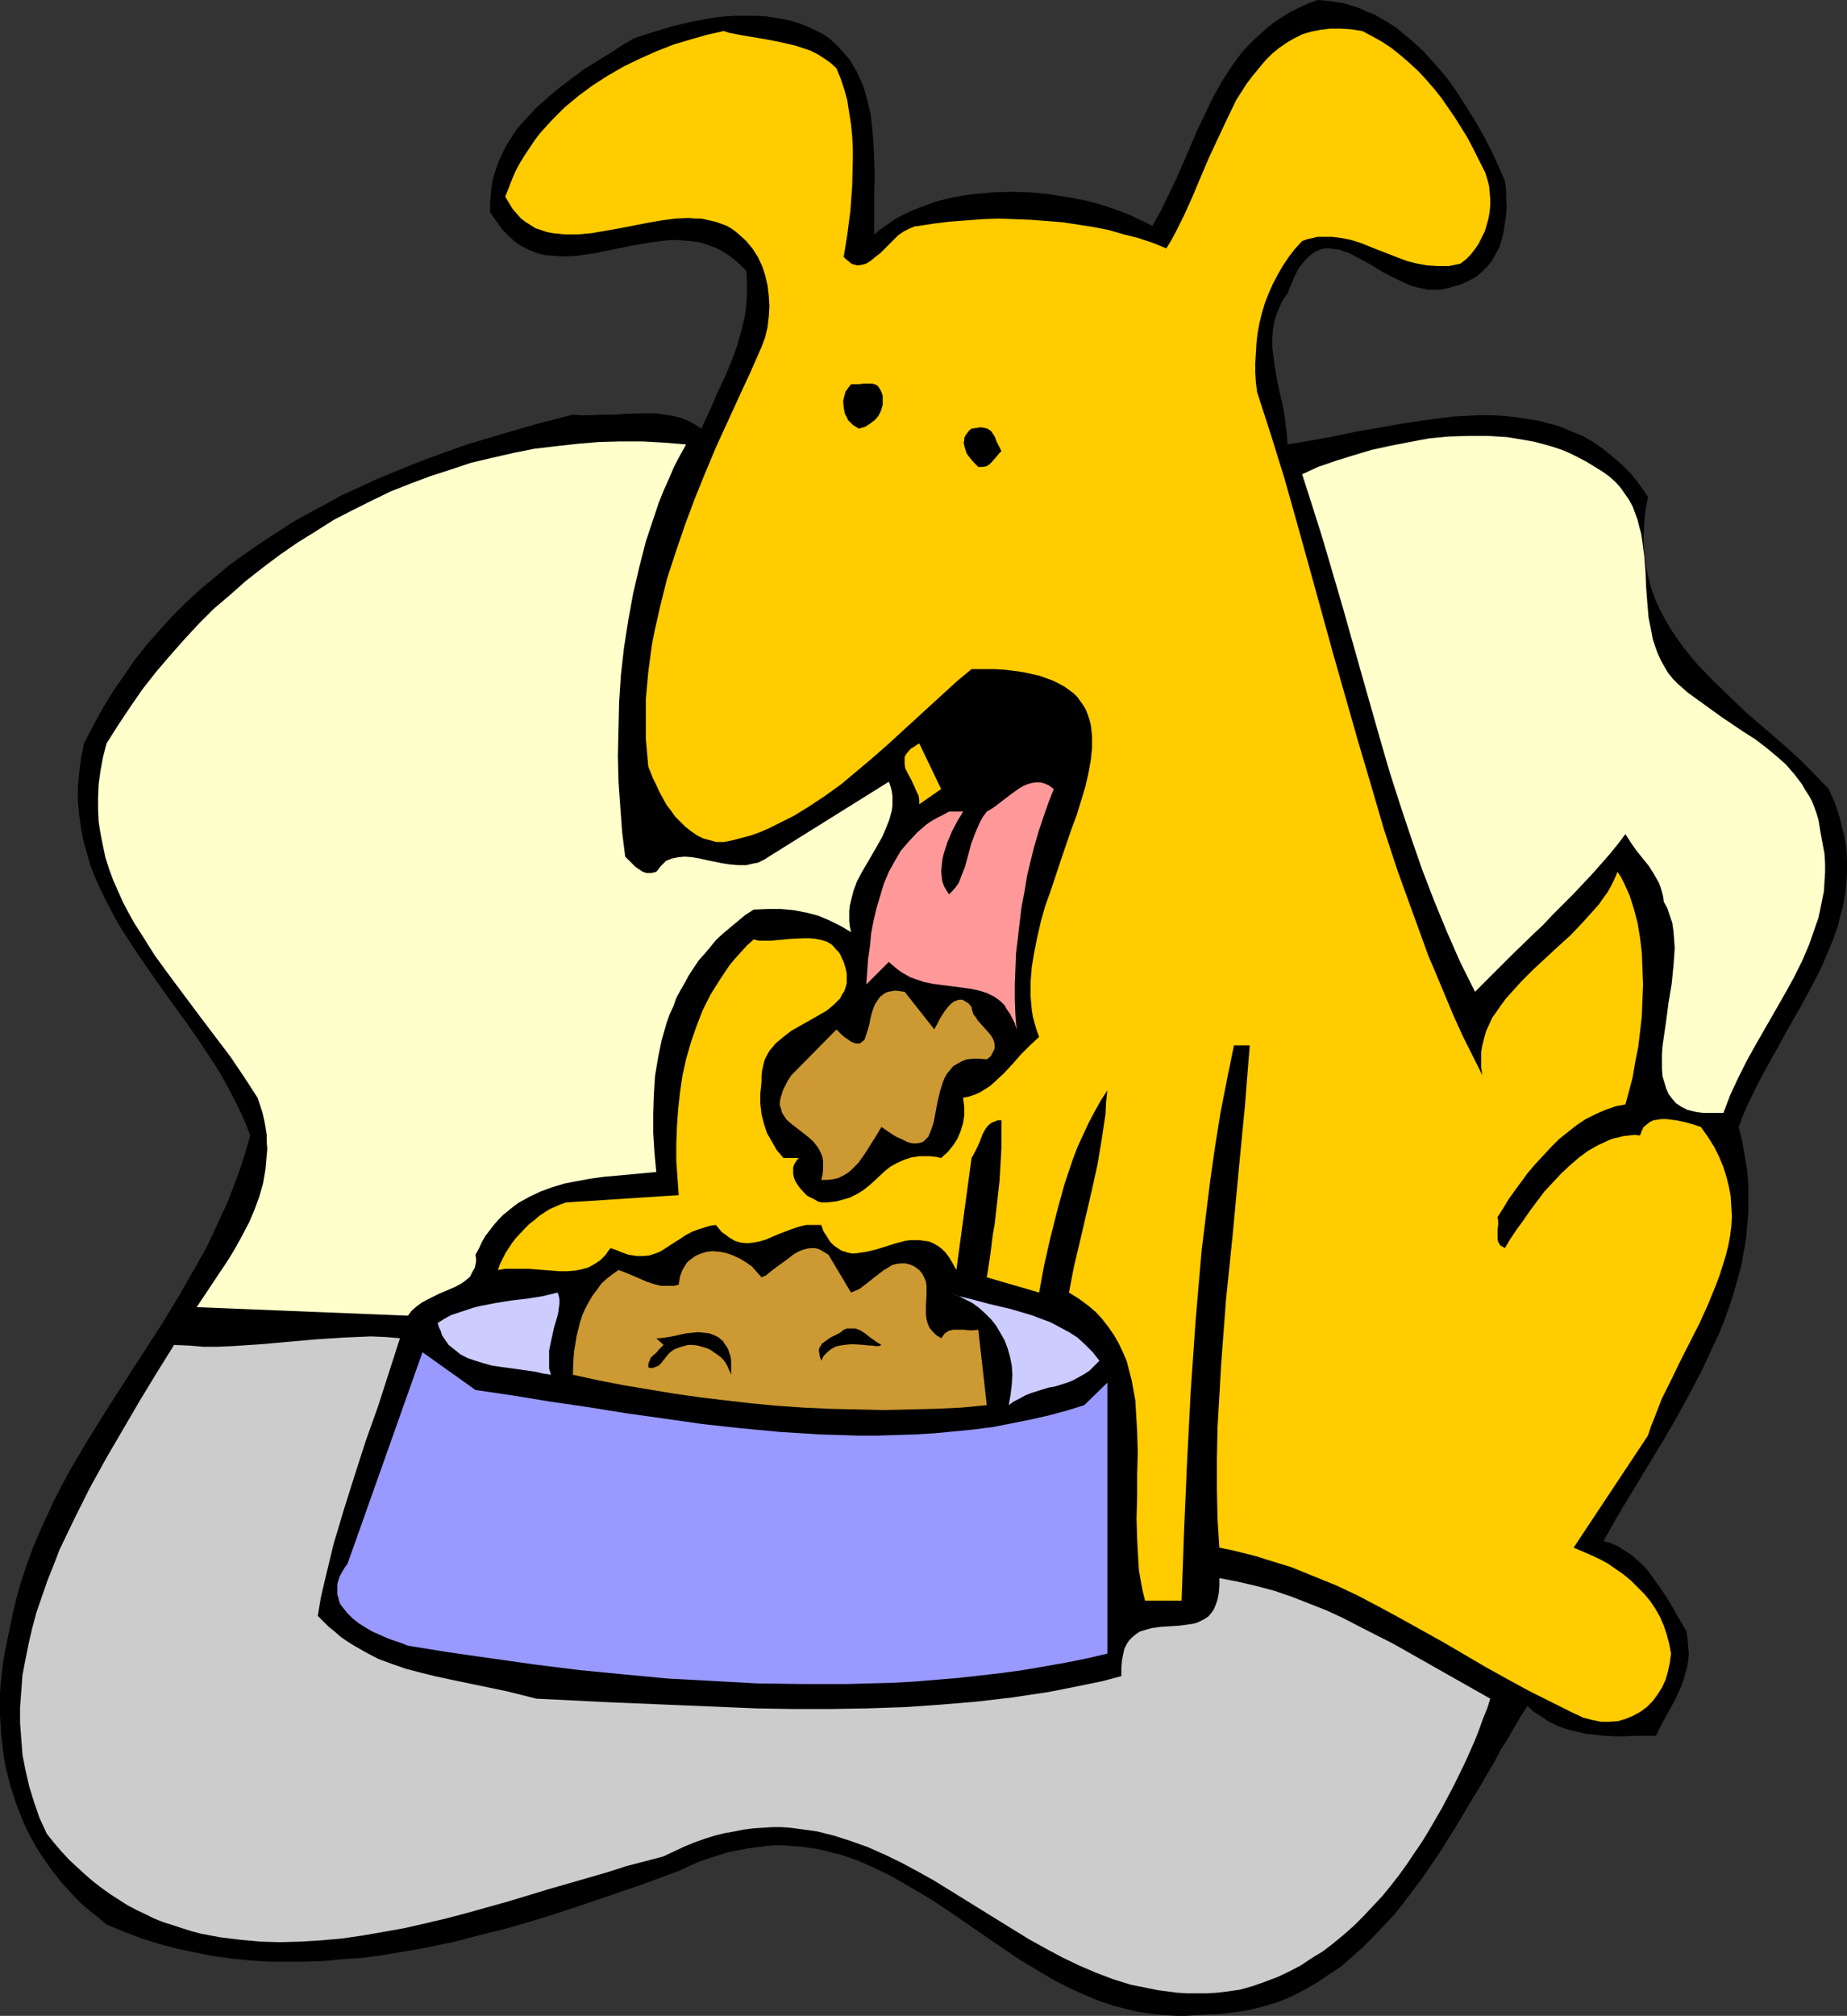
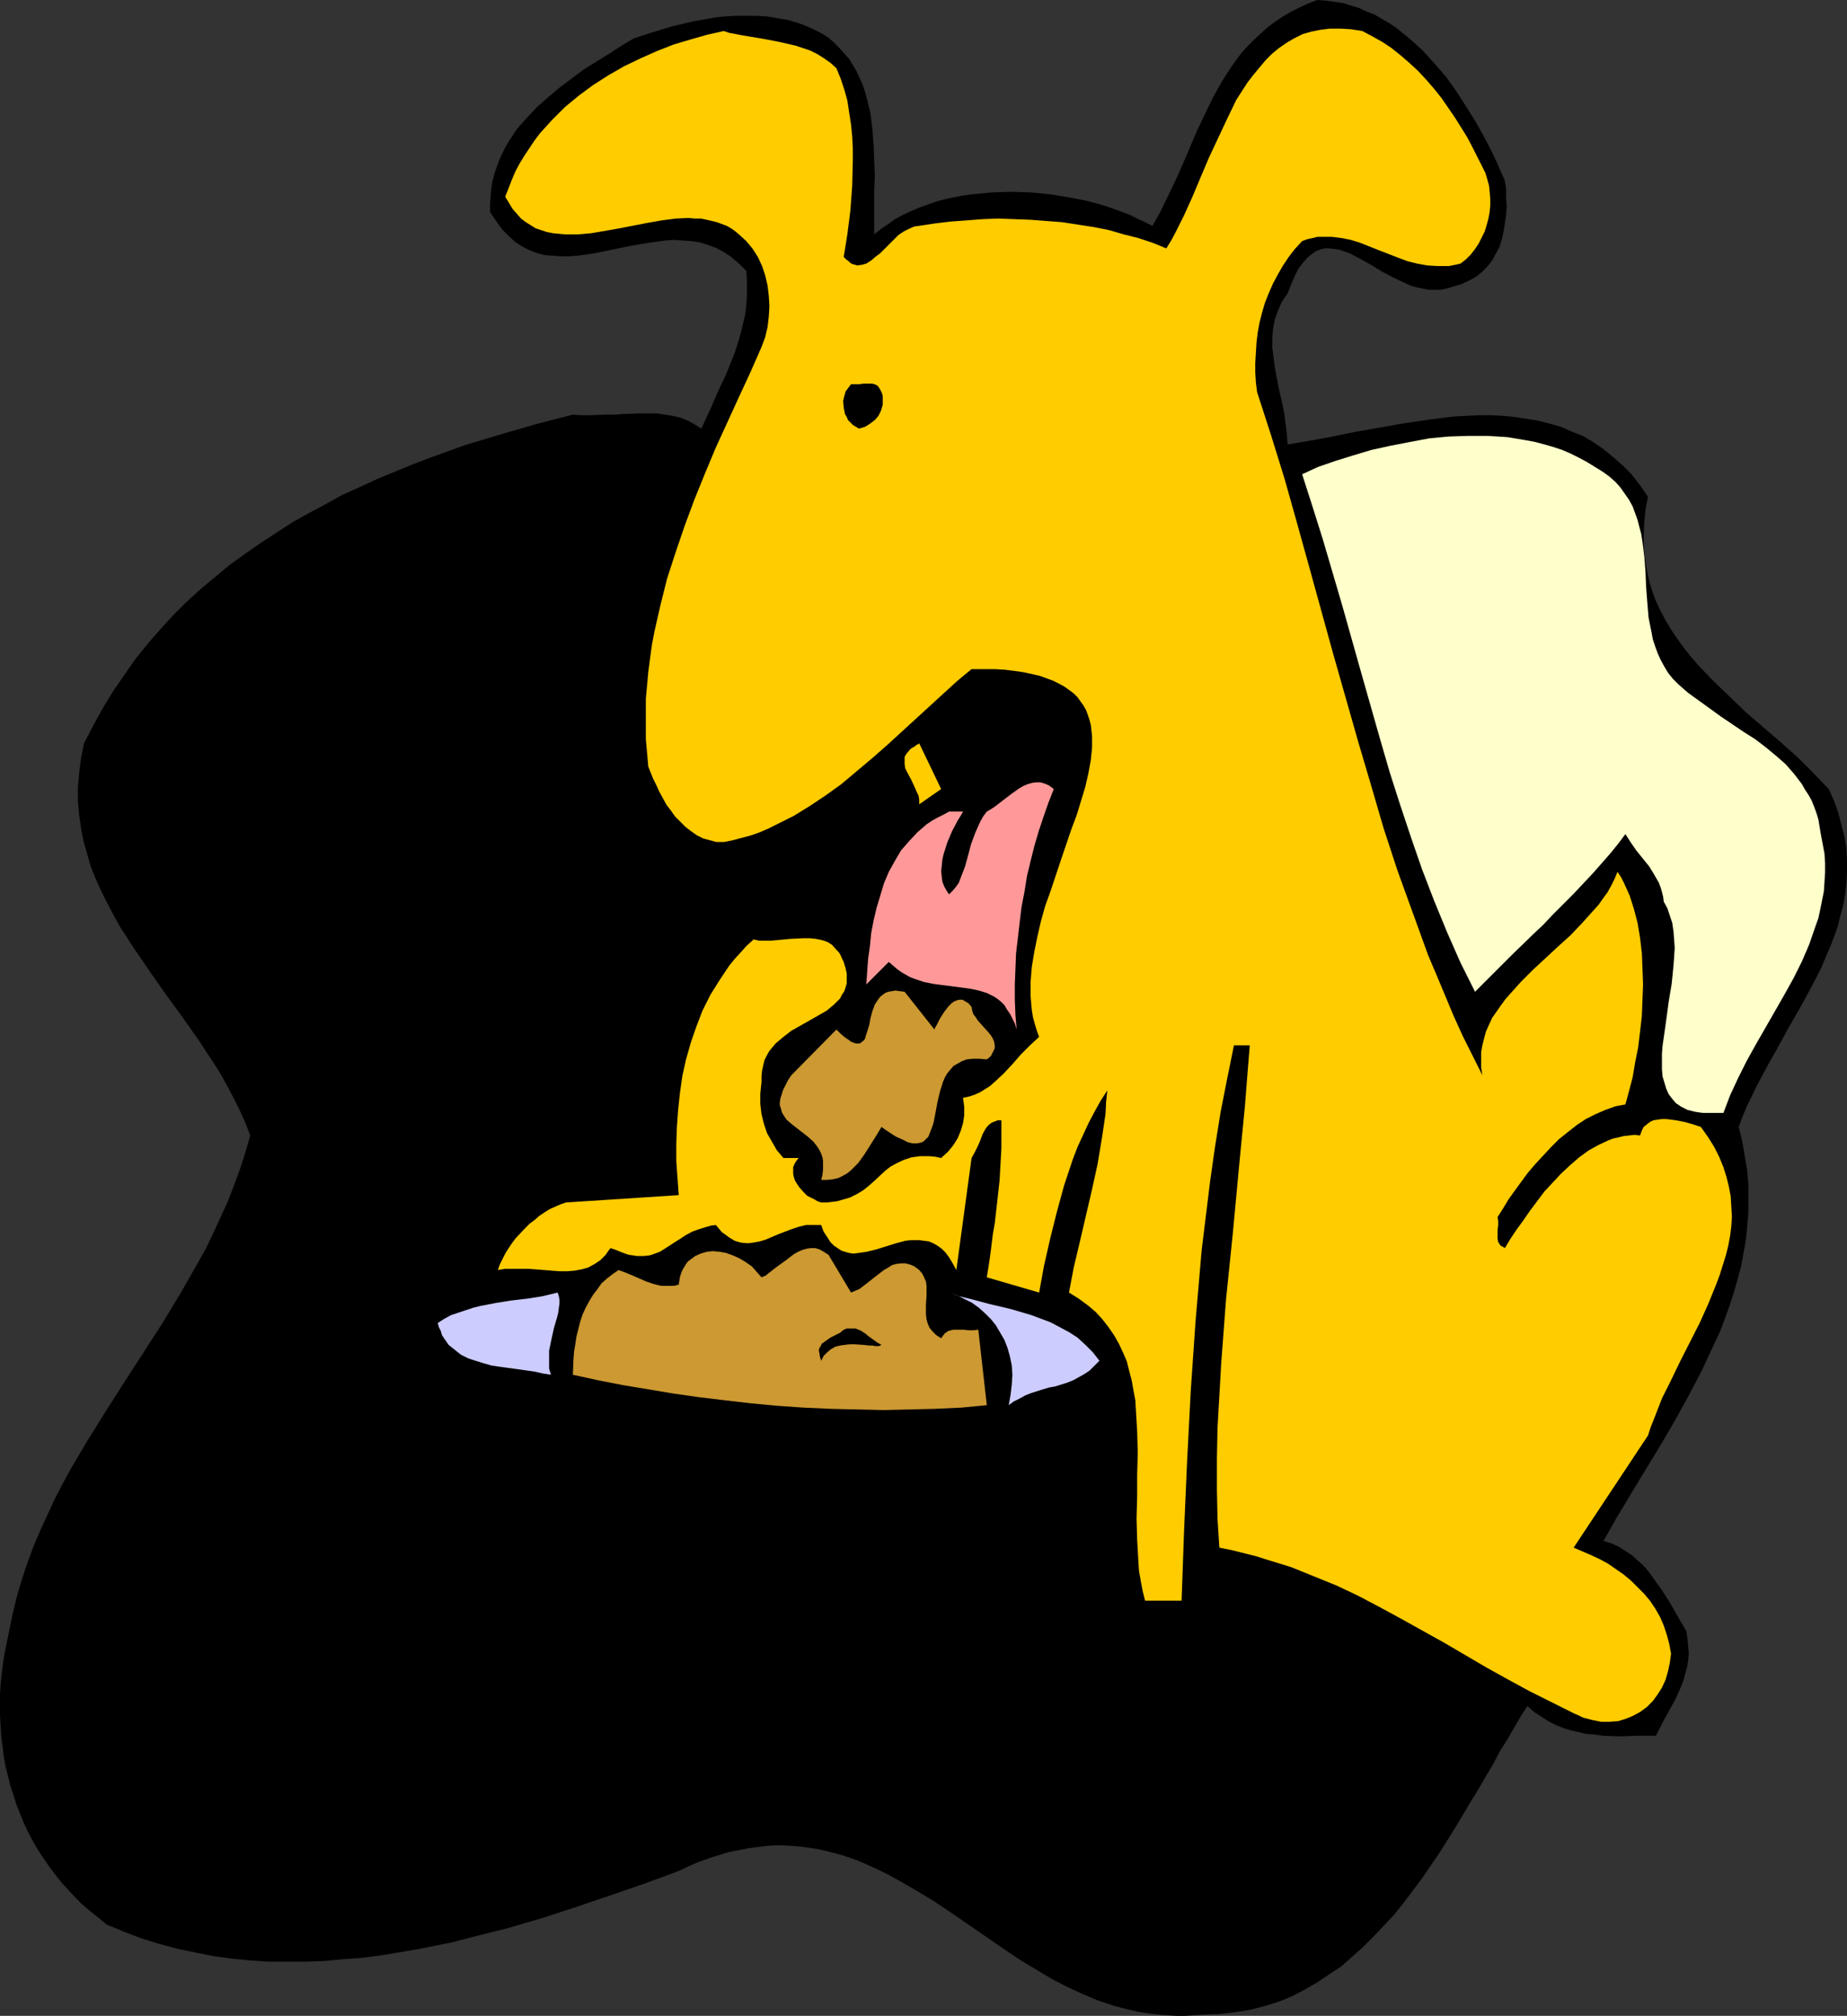
<svg xmlns="http://www.w3.org/2000/svg" xmlns:ns1="http://sodipodi.sourceforge.net/DTD/sodipodi-0.dtd" xmlns:ns2="http://www.inkscape.org/namespaces/inkscape" version="1.0" width="129.724mm" height="141.544mm" id="svg16" ns1:docname="Dog Eating 1.wmf">
  <rect width="100%" height="100%" fill="#333333" stroke="none" />
  <ns1:namedview id="namedview16" pagecolor="#ffffff" bordercolor="#000000" borderopacity="0.25" ns2:showpageshadow="2" ns2:pageopacity="0.0" ns2:pagecheckerboard="0" ns2:deskcolor="#d1d1d1" ns2:document-units="mm" />
  <defs id="defs1">
    <pattern id="WMFhbasepattern" patternUnits="userSpaceOnUse" width="6" height="6" x="0" y="0" />
  </defs>
  <path style="fill:#000000;fill-opacity:1;fill-rule:evenodd;stroke:none" d="m 399.475,47.987 0.323,2.262 v 2.262 l 0.162,2.262 -0.162,2.262 -0.323,2.262 -0.323,2.1 -0.485,2.1 -0.646,2.1 -0.97,1.777 -0.97,1.777 -1.293,1.616 -1.454,1.454 -1.616,1.293 -1.778,0.969 -2.101,0.969 -2.262,0.646 -1.616,0.485 -1.616,0.323 h -1.616 -1.616 l -1.454,-0.323 -1.616,-0.323 -1.616,-0.485 -1.454,-0.646 -3.07,-1.454 -3.07,-1.616 -2.909,-1.777 -2.909,-1.616 -2.747,-1.454 -1.454,-0.485 -1.293,-0.485 -1.293,-0.162 -1.293,-0.162 h -1.293 l -1.293,0.323 -1.131,0.485 -1.131,0.808 -1.131,0.969 -1.131,1.293 -1.131,1.454 -0.97,1.939 -0.97,2.262 -0.97,2.424 -0.808,1.131 -0.808,1.293 -0.485,1.131 -0.485,1.131 -0.808,2.262 -0.485,2.585 -0.162,2.424 v 2.424 l 0.323,2.585 0.323,2.585 0.97,5.17 1.131,5.009 0.485,2.585 0.323,2.585 0.323,2.585 0.162,2.585 5.818,-0.969 6.141,-1.131 6.302,-1.293 6.464,-1.131 6.464,-1.131 6.626,-0.969 6.464,-0.808 3.394,-0.162 3.232,-0.162 h 3.232 l 3.07,0.162 3.232,0.323 3.07,0.485 3.07,0.485 3.07,0.808 2.909,0.808 2.909,1.293 2.909,1.131 2.747,1.616 2.586,1.777 2.586,2.1 2.586,2.262 2.424,2.424 2.262,2.908 2.101,3.07 -0.646,3.393 -0.323,3.393 -0.162,3.393 v 3.231 l 0.323,2.908 0.485,3.07 0.646,2.908 0.808,2.747 0.97,2.585 1.293,2.747 1.293,2.424 1.454,2.424 1.616,2.424 1.778,2.424 1.778,2.262 1.939,2.262 4.04,4.201 4.363,4.201 4.363,4.201 4.686,4.039 4.525,3.878 4.525,4.039 4.202,4.201 4.04,4.201 1.454,3.231 1.131,3.231 0.808,3.231 0.808,3.07 0.485,3.07 0.162,3.07 v 3.07 l -0.162,2.908 -0.323,2.908 -0.485,2.908 -0.808,2.908 -0.646,2.747 -0.97,2.747 -1.131,2.908 -1.131,2.585 -1.131,2.747 -2.747,5.332 -2.909,5.332 -3.07,5.332 -2.909,5.332 -2.909,5.17 -2.747,5.17 -2.586,5.332 -1.131,2.747 -0.97,2.585 0.97,3.878 0.646,3.878 0.646,3.716 0.323,3.878 v 3.555 3.716 l -0.323,3.716 -0.323,3.555 -0.646,3.555 -0.646,3.555 -0.97,3.555 -0.97,3.393 -1.131,3.555 -1.293,3.555 -1.293,3.393 -1.616,3.393 -3.07,6.625 -3.555,6.786 -3.555,6.463 -3.878,6.625 -7.757,12.764 -3.878,6.463 -3.555,6.301 2.101,0.646 1.778,0.808 1.778,1.131 1.778,1.131 1.454,1.293 1.616,1.454 1.293,1.454 1.293,1.777 2.424,3.393 2.262,3.555 2.101,3.716 2.101,3.555 0.323,2.1 0.162,1.939 0.162,1.939 -0.162,1.939 -0.323,1.777 -0.485,1.777 -0.485,1.777 -0.646,1.616 -1.454,3.231 -3.555,6.463 -1.616,3.231 h -4.848 l -4.525,0.162 -4.686,-0.162 -2.101,-0.323 -2.262,-0.162 -2.101,-0.485 -2.101,-0.485 -2.101,-0.646 -1.939,-0.808 -1.939,-0.969 -1.939,-1.293 -1.778,-1.131 -1.778,-1.616 -1.778,2.747 -1.778,3.07 -1.778,3.07 -1.939,3.07 -1.778,3.393 -1.939,3.231 -1.939,3.393 -2.101,3.393 -4.04,6.786 -4.363,6.948 -4.525,6.625 -2.424,3.231 -2.424,3.231 -2.586,3.231 -2.747,2.908 -2.747,2.908 -2.747,2.747 -2.909,2.585 -2.909,2.585 -3.232,2.1 -3.07,2.1 -3.394,1.939 -3.394,1.777 -3.555,1.454 -3.717,1.131 -3.717,0.969 -4.04,0.646 -4.04,0.485 -4.202,0.162 -2.586,0.162 -2.424,0.162 h -2.424 l -2.424,-0.162 -2.424,-0.162 -2.424,-0.323 -2.262,-0.323 -2.262,-0.485 -4.525,-1.131 -4.363,-1.454 -4.202,-1.777 -4.202,-1.939 -4.04,-2.1 -4.04,-2.424 -4.04,-2.424 -3.878,-2.585 -7.757,-5.332 -7.757,-5.332 -3.878,-2.585 -4.04,-2.424 -3.878,-2.262 -4.04,-2.262 -4.04,-1.939 -4.04,-1.777 -4.202,-1.454 -4.363,-1.131 -2.101,-0.485 -4.525,-0.646 -2.262,-0.162 -2.262,-0.162 h -2.424 l -2.262,0.162 -2.424,0.323 -2.424,0.323 -2.424,0.485 -2.586,0.485 -2.586,0.808 -2.586,0.808 -2.747,0.969 -2.586,1.131 -2.747,1.293 -8.726,3.231 -8.888,3.07 -9.05,3.07 -9.373,3.07 -9.373,2.747 -9.696,2.424 -4.848,1.293 -4.848,0.969 -4.848,0.969 -4.848,0.808 -4.848,0.808 -5.01,0.646 -4.848,0.323 -5.01,0.485 -4.848,0.162 h -4.848 -5.01 l -4.848,-0.323 -4.848,-0.485 -4.848,-0.646 -4.848,-0.969 -4.686,-0.969 -4.848,-1.293 -4.686,-1.454 -4.686,-1.777 -4.686,-1.939 -2.101,-1.777 -2.262,-1.777 -2.101,-1.777 -1.939,-1.939 -1.778,-1.939 -1.778,-1.939 -1.778,-2.262 -1.616,-2.1 -2.909,-4.362 -1.293,-2.262 -1.293,-2.424 -1.131,-2.424 L 5.333,481.328 4.363,478.904 3.555,476.319 2.747,473.895 2.101,471.31 1.454,468.725 0.97,465.978 0.646,463.232 0.323,460.646 0.162,457.9 0,455.153 v -2.747 -2.747 l 0.162,-2.747 0.323,-2.908 0.323,-2.747 0.485,-2.908 1.131,-5.494 0.97,-4.686 1.131,-4.686 1.293,-4.362 1.454,-4.362 1.616,-4.362 1.778,-4.201 1.939,-4.201 1.939,-4.201 2.101,-4.039 2.101,-3.878 4.686,-7.917 4.848,-7.756 4.848,-7.594 10.019,-15.511 4.686,-7.756 4.525,-7.917 2.262,-4.039 1.939,-4.039 1.939,-4.201 1.939,-4.201 1.616,-4.201 1.616,-4.362 1.454,-4.524 1.293,-4.524 -1.293,-3.393 -1.454,-3.231 -1.616,-3.231 -1.616,-3.07 -1.778,-3.231 -1.939,-3.07 -4.04,-6.14 -4.202,-5.978 -4.363,-5.978 -4.202,-5.978 -4.202,-6.14 -3.878,-5.978 -1.778,-3.231 -1.616,-3.07 -1.616,-3.231 -1.454,-3.231 -1.293,-3.231 -0.97,-3.393 -0.97,-3.393 -0.646,-3.393 -0.485,-3.555 -0.323,-3.555 v -3.716 l 0.323,-3.716 0.485,-3.878 0.808,-4.039 2.424,-4.686 2.586,-4.686 2.747,-4.524 2.909,-4.201 2.909,-4.201 3.232,-4.039 3.394,-3.878 3.394,-3.716 3.555,-3.555 3.717,-3.393 3.878,-3.231 3.878,-3.231 4.04,-2.908 4.202,-2.908 4.202,-2.747 4.202,-2.747 4.363,-2.424 4.525,-2.424 4.363,-2.424 4.686,-2.1 4.525,-2.1 4.686,-1.939 4.686,-1.939 4.686,-1.777 9.373,-3.393 9.696,-2.908 9.534,-2.747 9.373,-2.424 2.101,0.162 h 2.262 l 4.363,-0.162 h 2.424 l 2.101,-0.162 4.686,-0.162 h 2.101 2.262 l 2.101,0.323 2.101,0.323 2.101,0.485 1.939,0.808 1.778,0.969 1.778,1.131 2.262,-4.847 2.101,-4.847 2.262,-4.847 2.101,-5.17 0.808,-2.424 0.808,-2.747 0.646,-2.585 0.646,-2.747 0.323,-2.747 0.162,-2.908 v -2.908 l -0.162,-3.07 -1.939,-1.939 -2.101,-1.777 -1.939,-1.293 -2.101,-1.131 -2.262,-0.808 -2.101,-0.646 -2.262,-0.323 -2.262,-0.162 -2.262,-0.162 -2.262,0.162 -2.424,0.323 -2.262,0.323 -4.686,0.808 -4.686,0.969 -4.686,0.969 -2.262,0.323 -2.262,0.323 -2.262,0.162 h -2.262 l -2.101,-0.162 -2.101,-0.162 -1.939,-0.485 -2.101,-0.808 -1.939,-0.969 -1.778,-1.131 -1.778,-1.616 -1.778,-1.777 -0.808,-1.131 -0.808,-1.131 -0.808,-1.131 -0.808,-1.293 v -2.262 l 0.162,-1.939 0.162,-1.939 0.323,-2.1 0.485,-1.777 0.646,-1.939 0.646,-1.777 1.616,-3.393 0.97,-1.616 2.101,-3.231 2.586,-2.908 2.747,-2.908 2.909,-2.585 3.07,-2.585 3.232,-2.424 3.232,-2.424 3.394,-2.1 3.394,-2.1 3.232,-2.1 3.232,-1.939 5.01,-1.616 5.333,-1.616 5.494,-1.293 2.747,-0.485 2.747,-0.485 2.747,-0.323 2.909,-0.162 h 2.909 2.747 l 2.747,0.162 2.909,0.485 2.747,0.485 2.747,0.808 2.101,0.808 2.101,0.969 1.939,0.969 1.778,1.131 1.454,1.293 1.454,1.454 1.293,1.454 1.293,1.454 0.97,1.616 0.97,1.616 0.808,1.777 0.808,1.777 0.646,1.939 0.485,1.777 0.97,4.039 0.485,4.039 0.323,4.201 0.162,4.039 0.162,4.201 -0.162,4.039 v 3.878 7.594 l 1.778,-1.454 1.939,-1.293 1.778,-1.293 2.101,-1.131 2.101,-0.969 2.262,-0.969 2.262,-0.808 2.262,-0.808 2.424,-0.646 2.262,-0.485 2.586,-0.485 2.424,-0.323 5.171,-0.485 5.01,-0.162 5.171,0.162 5.01,0.485 5.01,0.808 5.01,0.969 4.686,1.293 4.525,1.616 2.101,0.808 1.939,0.969 2.101,0.969 1.939,0.969 2.262,-4.039 1.939,-4.039 2.101,-4.362 1.939,-4.362 3.717,-8.725 2.101,-4.362 2.101,-4.362 2.262,-4.039 2.586,-4.039 1.293,-1.777 1.454,-1.939 1.616,-1.777 1.616,-1.616 1.778,-1.616 1.778,-1.616 1.939,-1.454 1.939,-1.293 2.101,-1.293 2.262,-1.131 2.424,-1.131 L 349.702,0 l 2.262,0.162 2.262,0.323 2.262,0.323 2.101,0.646 2.101,0.646 2.101,0.969 2.101,0.808 1.939,1.131 1.939,1.131 1.939,1.293 1.778,1.454 1.778,1.454 1.616,1.454 1.778,1.616 3.232,3.555 3.07,3.555 2.747,3.878 2.586,4.039 2.424,3.878 2.262,4.039 2.101,4.039 1.778,3.878 z" id="path1" />
  <path style="fill:#ffcc00;fill-opacity:1;fill-rule:evenodd;stroke:none" d="m 393.496,44.271 0.808,1.616 0.485,1.616 0.485,1.777 0.162,1.616 0.162,1.939 v 1.616 l -0.162,1.777 -0.323,1.777 -0.485,1.777 -0.485,1.616 -0.808,1.616 -0.808,1.616 -0.97,1.454 -1.131,1.454 -1.293,1.293 -1.454,1.131 -1.454,0.323 -1.616,0.323 h -1.454 -1.454 l -2.747,-0.162 -2.747,-0.485 -2.586,-0.646 -2.586,-0.969 -5.01,-1.939 -4.848,-1.939 -2.586,-0.808 -2.424,-0.485 -2.586,-0.323 h -2.586 -1.293 l -1.293,0.323 -1.454,0.323 -1.293,0.485 -1.939,2.1 -1.616,2.1 -1.616,2.424 -1.293,2.262 -1.293,2.424 -1.131,2.585 -0.97,2.424 -0.808,2.747 -0.646,2.585 -0.485,2.585 -0.323,2.747 -0.162,2.747 -0.162,2.585 v 2.585 l 0.162,2.585 0.323,2.585 3.717,11.472 3.555,11.472 3.232,11.472 3.232,11.633 6.464,23.428 6.626,23.267 3.394,11.472 3.394,11.633 3.717,11.31 4.04,11.149 4.04,11.149 2.262,5.332 4.525,10.825 2.424,5.332 2.586,5.17 2.586,5.17 -0.323,-2.1 v -2.1 -1.939 l 0.323,-1.777 0.485,-1.939 0.485,-1.777 0.808,-1.777 0.808,-1.777 1.131,-1.616 1.131,-1.616 1.293,-1.777 1.293,-1.454 2.909,-3.231 3.07,-3.07 6.626,-6.14 3.394,-3.07 3.07,-3.231 2.909,-3.231 1.454,-1.616 1.131,-1.616 1.293,-1.777 0.97,-1.777 0.808,-1.616 0.808,-1.939 0.97,1.454 0.808,1.616 1.454,3.231 1.131,3.555 0.97,3.716 0.646,3.878 0.485,4.039 0.162,4.039 0.162,4.362 -0.162,4.201 -0.162,4.201 -0.485,4.201 -0.485,4.039 -0.808,4.039 -0.646,3.878 -0.97,3.716 -0.97,3.555 -2.586,0.485 -2.747,0.969 -2.586,1.131 -2.586,1.293 -2.424,1.616 -2.262,1.777 -2.424,1.939 -2.101,2.1 -2.101,2.262 -2.101,2.262 -1.939,2.262 -1.778,2.424 -1.778,2.424 -1.616,2.262 -1.454,2.424 -1.454,2.262 0.162,0.969 v 1.131 l -0.162,1.293 v 1.131 1.131 l 0.162,0.969 0.323,0.485 0.323,0.485 0.646,0.323 0.485,0.323 1.454,-2.424 1.616,-2.424 1.778,-2.424 1.778,-2.585 1.939,-2.585 1.939,-2.585 2.262,-2.424 2.101,-2.262 2.424,-2.262 2.424,-2.1 2.424,-1.777 2.586,-1.454 2.747,-1.293 1.293,-0.485 1.454,-0.323 1.293,-0.323 1.454,-0.162 1.454,-0.162 1.454,0.162 0.485,-1.293 0.485,-0.969 0.808,-0.646 0.808,-0.646 0.97,-0.485 1.131,-0.162 1.131,-0.162 h 1.131 l 2.586,0.323 2.424,0.485 2.262,0.646 0.97,0.323 0.97,0.323 1.939,2.747 1.616,2.585 1.293,2.585 1.131,2.747 0.808,2.585 0.646,2.585 0.485,2.585 0.162,2.747 0.162,2.585 -0.162,2.585 -0.323,2.585 -0.485,2.585 -0.646,2.585 -0.808,2.585 -0.808,2.585 -0.97,2.585 -2.101,5.17 -2.262,5.009 -5.171,10.179 -2.424,5.009 -2.424,4.847 -1.939,5.009 -0.97,2.424 -0.808,2.424 -19.715,29.73 2.262,0.969 2.262,0.969 2.424,1.131 2.101,1.131 2.101,1.454 2.101,1.454 1.939,1.616 1.778,1.777 1.778,1.777 1.616,1.939 1.293,1.939 1.293,2.262 0.97,2.262 0.808,2.424 0.646,2.424 0.485,2.585 -0.323,2.424 -0.485,2.262 -0.646,2.262 -0.97,2.1 -1.131,1.777 -1.293,1.777 -1.616,1.616 -1.778,1.293 -1.778,0.969 -1.939,0.808 -2.101,0.646 -2.262,0.162 h -2.262 l -2.424,-0.485 -2.424,-0.646 -1.293,-0.646 -1.131,-0.485 -5.818,-2.908 -5.818,-2.908 -5.656,-3.07 -5.818,-3.231 -11.312,-6.625 -11.312,-6.301 -5.656,-3.07 -5.818,-3.07 -5.818,-2.747 -5.979,-2.424 -5.979,-2.424 -6.302,-1.939 -3.07,-0.969 -6.464,-1.616 -3.232,-0.646 -0.485,-7.594 -0.162,-7.917 v -8.079 l 0.162,-8.24 0.485,-8.402 0.485,-8.563 0.646,-8.563 0.646,-8.563 1.778,-17.288 1.616,-17.288 0.808,-8.402 0.808,-8.24 0.646,-8.24 0.646,-7.917 h -4.202 l -1.778,8.725 -1.778,9.048 -1.454,9.048 -1.293,9.048 -1.131,9.21 -1.131,9.21 -0.808,9.371 -0.808,9.371 -1.293,18.743 -0.97,18.743 -0.808,18.581 -0.646,18.258 h -9.696 l -0.646,-2.585 -0.485,-2.585 -0.485,-2.747 -0.162,-2.585 -0.323,-5.655 -0.162,-5.655 0.162,-5.817 v -5.817 l 0.162,-5.817 -0.162,-5.655 -0.323,-5.494 -0.162,-2.747 -0.485,-2.585 -0.485,-2.747 -0.646,-2.424 -0.646,-2.585 -0.97,-2.262 -1.131,-2.424 -1.293,-2.262 -1.454,-2.1 -1.616,-2.1 -1.778,-1.939 -2.101,-1.777 -2.424,-1.777 -2.586,-1.616 1.293,-6.786 1.616,-6.786 3.232,-13.895 1.454,-6.625 1.131,-6.786 0.485,-3.231 0.485,-3.231 0.162,-3.231 0.323,-3.07 -1.778,2.747 -1.616,2.908 -1.616,3.07 -2.909,6.301 -1.293,3.393 -1.131,3.393 -1.131,3.393 -1.939,7.109 -1.778,7.109 -1.616,7.109 -1.293,7.109 -13.898,-4.039 0.323,-1.939 0.323,-2.1 0.323,-2.262 0.323,-2.585 0.323,-2.585 0.485,-2.747 0.646,-5.655 0.646,-5.817 0.323,-5.655 0.162,-2.908 v -2.585 -2.585 -2.262 h -0.97 l -0.808,0.323 -0.808,0.323 -0.646,0.485 -0.485,0.485 -0.485,0.646 -0.808,1.454 -0.646,1.777 -0.646,1.454 -0.808,1.616 -0.808,1.454 -4.04,29.73 -0.97,-1.777 -0.97,-1.616 -0.97,-1.293 -0.97,-0.969 -1.131,-0.808 -1.131,-0.646 -1.131,-0.485 -1.293,-0.162 -1.131,-0.162 h -1.293 -1.293 l -1.293,0.162 -2.424,0.646 -5.171,1.616 -2.586,0.646 -1.131,0.162 -1.131,0.162 -1.293,0.162 -1.131,-0.162 -1.131,-0.323 -0.97,-0.323 -0.97,-0.646 -0.97,-0.646 -0.97,-0.969 -0.808,-1.293 -0.97,-1.454 -0.646,-1.777 h -2.101 -1.939 l -1.939,0.485 -1.939,0.646 -3.394,1.293 -3.394,1.454 -1.616,0.485 -1.778,0.323 -1.454,0.162 -1.778,-0.162 -1.616,-0.485 -0.808,-0.485 -0.808,-0.485 -0.808,-0.646 -0.97,-0.646 -0.808,-0.969 -0.808,-0.969 -1.293,0.162 -1.131,0.323 -2.101,0.646 -1.778,0.646 -1.778,0.969 -1.454,0.969 -1.293,0.808 -2.747,1.777 -1.293,0.808 -1.293,0.485 -1.454,0.485 -1.616,0.162 h -1.778 l -0.97,-0.162 -1.131,-0.162 -0.97,-0.323 -1.293,-0.485 -1.131,-0.485 -1.454,-0.485 -0.646,0.808 -0.646,0.969 -0.646,0.646 -0.808,0.808 -1.454,0.969 -1.778,0.969 -1.778,0.485 -1.778,0.323 -1.939,0.162 h -2.101 l -4.04,-0.323 -4.202,-0.323 h -2.101 -2.101 -1.939 l -1.939,0.323 0.485,-1.454 0.646,-1.293 0.808,-1.616 0.808,-1.293 0.97,-1.454 0.97,-1.293 2.424,-2.585 1.293,-1.293 1.293,-0.969 1.293,-1.131 1.454,-0.969 1.293,-0.808 1.454,-0.646 1.454,-0.646 1.454,-0.485 29.896,-1.939 -0.323,-4.524 -0.323,-4.524 v -4.524 l 0.162,-4.524 0.323,-4.524 0.485,-4.524 0.646,-4.524 0.97,-4.362 1.293,-4.524 1.454,-4.201 1.616,-4.201 2.101,-4.201 2.424,-3.878 1.293,-1.939 1.293,-1.939 1.454,-1.777 1.616,-1.777 1.616,-1.777 1.778,-1.616 1.454,0.323 h 1.616 1.616 l 1.778,-0.162 3.394,-0.323 3.394,-0.162 h 1.616 l 1.616,0.162 1.616,0.323 1.454,0.485 1.293,0.808 1.131,1.293 0.646,0.646 0.485,0.808 0.323,0.808 0.485,0.969 0.485,1.616 0.323,1.454 v 1.293 1.293 l -0.323,1.131 -0.323,0.969 -0.646,0.969 -0.485,0.969 -0.808,0.808 -0.808,0.808 -1.939,1.616 -2.262,1.293 -2.262,1.293 -4.848,2.747 -2.101,1.616 -2.101,1.777 -0.808,0.969 -0.808,0.969 -0.646,1.131 -0.646,1.293 -0.323,1.293 -0.323,1.454 -0.162,1.454 v 1.616 l -0.323,3.07 v 2.747 l 0.323,2.747 0.646,2.585 0.808,2.424 1.293,2.262 1.293,2.262 1.778,2.1 h 4.04 l -0.646,0.808 -0.485,0.808 -0.323,0.808 v 0.808 0.969 l 0.162,0.808 0.323,0.969 0.485,0.808 0.646,0.969 1.293,1.454 0.808,0.808 0.97,0.485 0.97,0.485 0.808,0.485 0.97,0.323 h 1.454 l 1.454,-0.162 1.293,-0.162 1.131,-0.323 1.131,-0.323 1.131,-0.323 1.939,-0.969 1.616,-0.969 1.616,-1.293 1.454,-1.293 2.747,-2.585 1.454,-1.131 1.778,-0.969 1.778,-0.808 1.939,-0.646 1.131,-0.162 1.131,-0.162 h 1.293 1.293 l 1.616,0.162 1.454,0.323 1.778,-1.616 1.454,-1.777 1.131,-1.777 0.808,-1.939 0.646,-2.1 0.323,-2.1 v -2.262 l -0.323,-2.424 1.616,-0.323 1.454,-0.485 1.454,-0.646 1.293,-0.808 1.293,-0.808 1.293,-1.131 2.424,-2.262 2.262,-2.424 2.262,-2.585 2.424,-2.424 2.424,-2.262 -0.646,-1.777 -0.485,-1.616 -0.485,-1.777 -0.323,-1.939 -0.162,-1.777 -0.162,-1.939 v -3.716 l 0.323,-4.039 0.646,-3.878 0.808,-4.039 0.97,-4.201 1.131,-4.039 1.454,-4.039 2.747,-8.24 2.747,-8.079 1.454,-3.878 1.131,-3.716 1.131,-3.716 0.808,-3.555 0.646,-3.555 0.323,-3.231 v -1.454 -1.616 l -0.162,-1.454 -0.162,-1.454 -0.323,-1.293 -0.485,-1.454 -0.485,-1.293 -0.646,-1.131 -0.808,-1.131 -0.808,-1.131 -0.97,-0.969 -1.293,-0.969 -1.131,-0.808 -1.454,-0.808 -1.616,-0.808 -1.778,-0.646 -1.778,-0.646 -2.101,-0.485 -2.262,-0.485 -2.262,-0.323 -2.586,-0.323 -2.747,-0.162 h -2.909 -3.232 l -3.717,3.07 -3.717,3.393 -7.595,6.948 -7.595,6.948 -3.878,3.393 -4.04,3.393 -4.04,3.393 -4.04,2.908 -4.363,2.908 -4.202,2.585 -4.525,2.262 -2.262,1.131 -2.262,0.969 -2.262,0.808 -2.424,0.646 -2.424,0.646 -2.424,0.485 h -1.939 l -1.778,-0.485 -1.778,-0.485 -1.616,-0.808 -1.616,-1.131 -1.454,-1.131 -1.293,-1.293 -1.454,-1.454 -1.131,-1.616 -1.131,-1.454 -0.97,-1.777 -0.97,-1.777 -0.808,-1.777 -0.808,-1.616 -0.646,-1.616 -0.646,-1.616 -0.323,-3.716 -0.323,-3.555 v -3.555 -3.555 -3.555 l 0.323,-3.555 0.323,-3.555 0.485,-3.716 0.485,-3.555 0.646,-3.393 1.616,-7.109 1.778,-7.109 2.262,-6.948 2.424,-7.109 2.586,-6.948 2.747,-6.786 2.909,-6.948 6.141,-13.411 3.07,-6.625 2.909,-6.625 0.97,-2.585 0.646,-2.747 0.323,-2.747 0.162,-2.747 -0.162,-2.747 -0.323,-2.747 -0.646,-2.747 -0.808,-2.424 -1.131,-2.424 -1.454,-2.262 -1.616,-1.939 -1.939,-1.777 -0.97,-0.808 -1.131,-0.808 -1.131,-0.646 -2.586,-0.969 -1.293,-0.323 -1.454,-0.323 -1.454,-0.323 h -1.616 l -1.778,-0.162 -3.394,0.162 -3.717,0.485 -3.717,0.646 -7.434,1.454 -3.717,0.646 -3.717,0.646 -3.555,0.323 h -1.778 -1.616 l -1.778,-0.162 -1.616,-0.162 -1.616,-0.323 -1.454,-0.485 -1.454,-0.485 -1.293,-0.808 -1.293,-0.808 -1.293,-0.969 -1.131,-1.293 -1.131,-1.293 -0.97,-1.616 -0.97,-1.616 0.97,-2.424 0.808,-2.1 0.97,-2.262 1.131,-2.1 1.293,-2.1 1.293,-1.939 1.293,-1.939 1.454,-1.939 1.616,-1.777 1.616,-1.777 3.394,-3.393 3.717,-3.07 3.717,-2.747 4.04,-2.585 4.202,-2.424 4.363,-2.1 4.363,-1.939 4.525,-1.777 4.363,-1.293 4.525,-1.293 4.363,-0.969 1.454,0.485 1.778,0.323 1.616,0.323 1.939,0.323 3.878,0.646 4.202,0.808 4.202,0.969 1.939,0.646 1.939,0.646 1.939,0.969 1.778,1.131 1.616,1.131 1.616,1.454 1.131,2.747 0.97,2.908 0.808,2.908 0.485,3.231 0.485,3.07 0.323,3.231 0.162,3.231 v 3.231 l -0.162,6.625 -0.485,6.625 -0.808,6.301 -0.485,3.07 -0.485,2.908 0.646,0.646 0.646,0.485 0.485,0.485 0.646,0.323 0.646,0.162 0.485,0.162 1.293,-0.162 1.131,-0.323 1.293,-0.808 1.131,-0.969 1.293,-0.969 2.424,-2.424 2.424,-2.424 1.454,-0.969 1.293,-0.646 1.454,-0.646 1.293,-0.162 4.202,-0.646 4.04,-0.485 4.363,-0.323 4.202,-0.323 4.202,-0.162 4.363,0.162 4.202,0.162 4.202,0.323 4.202,0.323 4.202,0.646 4.202,0.646 4.04,0.808 3.878,1.131 3.878,0.969 3.878,1.293 3.555,1.454 1.293,-2.1 1.131,-2.1 1.131,-2.262 1.131,-2.262 2.262,-5.009 2.101,-5.009 2.262,-5.332 2.424,-5.17 2.424,-5.17 2.424,-5.009 1.454,-2.262 1.454,-2.262 1.616,-2.1 1.616,-1.939 1.616,-1.939 1.778,-1.777 1.778,-1.454 2.101,-1.454 1.939,-1.131 2.262,-1.131 2.262,-0.646 2.424,-0.485 2.586,-0.323 h 2.747 l 2.747,0.162 3.07,0.485 2.747,1.454 2.586,1.454 2.424,1.616 2.424,1.939 2.424,2.1 2.262,2.1 2.101,2.262 2.101,2.424 1.939,2.424 1.778,2.585 1.778,2.585 1.616,2.585 1.616,2.585 1.454,2.747 1.293,2.585 z" id="path2" />
  <path style="fill:#000000;fill-opacity:1;fill-rule:evenodd;stroke:none" d="m 233.997,104.053 0.323,0.969 v 0.808 0.808 0.808 l -0.485,1.616 -0.646,1.293 -0.97,1.131 -1.293,0.969 -1.293,0.808 -1.616,0.485 -0.808,-0.485 -0.808,-0.485 -0.646,-0.646 -0.646,-0.646 -0.323,-0.808 -0.485,-0.808 -0.162,-0.808 -0.162,-0.808 -0.162,-1.777 0.162,-0.808 0.485,-1.777 0.485,-0.646 0.485,-0.646 0.485,-0.646 h 1.131 1.131 l 1.131,-0.162 h 1.293 0.97 l 0.97,0.323 0.485,0.323 0.323,0.485 0.323,0.485 z" id="path3" />
-   <path style="fill:#000000;fill-opacity:1;fill-rule:evenodd;stroke:none" d="m 265.832,119.726 -0.646,0.646 -0.646,0.808 -1.293,1.454 -0.646,0.646 -0.808,0.485 -0.97,0.162 h -0.485 -0.646 l -1.131,-1.131 -0.97,-1.131 -0.97,-1.293 -0.485,-1.454 -0.162,-0.646 -0.162,-0.808 0.162,-0.646 v -0.646 l 0.323,-0.646 0.485,-0.646 0.485,-0.646 0.646,-0.485 1.131,-0.162 0.97,-0.162 h 0.646 l 0.808,0.162 0.646,0.162 0.485,0.323 0.485,0.323 0.323,0.485 0.646,0.969 0.485,1.293 0.646,1.293 z" id="path4" />
-   <path style="fill:#ffffcc;fill-opacity:1;fill-rule:evenodd;stroke:none" d="m 182.123,117.949 -1.616,2.908 -1.616,3.07 -1.293,3.07 -1.454,3.231 -1.293,3.231 -1.131,3.393 -2.262,6.786 -1.778,6.948 -1.616,6.948 -1.293,7.109 -1.131,7.271 -0.808,7.109 -0.485,7.271 -0.162,7.109 -0.162,7.109 0.162,6.948 0.485,6.786 0.485,6.625 0.808,6.463 1.778,1.777 0.97,0.969 0.97,0.646 0.97,0.646 0.97,0.323 h 1.293 l 0.646,-0.162 0.646,-0.162 0.646,-0.808 0.646,-0.808 0.646,-0.646 0.646,-0.646 0.808,-0.323 0.808,-0.323 1.616,-0.323 1.778,-0.162 1.939,0.162 1.939,0.323 2.101,0.485 4.04,0.808 2.101,0.323 2.101,0.162 h 2.101 l 2.101,-0.485 0.97,-0.162 0.97,-0.485 0.97,-0.485 0.97,-0.646 31.835,-19.874 0.485,1.293 0.323,1.293 0.162,1.293 v 1.293 1.131 l -0.162,1.293 -0.646,2.424 -0.97,2.424 -0.97,2.262 -2.586,4.524 -2.747,4.686 -1.293,2.424 -0.97,2.585 -0.646,2.585 -0.323,1.293 -0.162,1.454 v 1.293 1.454 l 0.162,1.454 0.323,1.454 -2.747,-1.616 -2.909,-1.454 -3.07,-1.293 -3.07,-0.808 -3.394,-0.646 -3.394,-0.323 h -3.555 l -3.717,0.162 -2.262,1.454 -1.939,1.616 -1.939,1.616 -1.939,1.616 -1.778,1.616 -3.07,3.716 -1.616,1.777 -1.293,1.939 -1.293,1.939 -1.131,2.1 -1.131,1.939 -1.131,2.1 -0.808,2.262 -0.97,2.1 -0.808,2.262 -1.293,4.524 -0.97,4.686 -0.808,4.847 -0.323,5.009 -0.162,5.009 v 5.17 l 0.323,5.17 0.485,5.17 -6.949,0.646 -7.11,0.646 -3.555,0.485 -3.394,0.646 -3.394,0.646 -3.232,0.969 -3.07,1.131 -3.07,1.454 -2.909,1.616 -1.293,0.969 -2.586,2.1 -1.293,1.293 -1.131,1.293 -1.131,1.454 -1.131,1.454 -0.97,1.616 -0.808,1.777 -0.97,1.777 0.162,0.969 v 0.808 l -0.162,0.808 -0.162,0.808 -0.646,1.131 -0.646,1.293 -1.131,0.969 -1.131,0.808 -1.454,0.808 -1.454,0.646 -3.07,1.293 -1.616,0.808 -1.616,0.808 -1.454,0.808 -1.293,0.969 -1.293,1.131 -0.97,1.293 -56.075,-2.262 4.202,-6.301 4.202,-6.301 1.939,-3.231 1.778,-3.231 1.778,-3.393 1.454,-3.393 1.293,-3.555 0.97,-3.393 0.646,-3.716 0.323,-3.716 0.162,-1.777 -0.162,-1.939 v -1.777 l -0.323,-2.1 -0.323,-1.777 -0.485,-2.1 -0.646,-1.939 -0.646,-1.939 -1.778,-2.747 -1.778,-2.747 -3.717,-5.494 -4.04,-5.332 -4.04,-5.332 -8.08,-10.825 -3.878,-5.332 -3.555,-5.655 -1.778,-2.747 -1.616,-2.908 -1.454,-2.747 -1.293,-2.908 -1.293,-2.908 -1.131,-3.07 -0.97,-3.07 -0.646,-3.07 -0.646,-3.231 -0.485,-3.07 -0.162,-3.393 v -3.231 l 0.162,-3.393 0.485,-3.555 0.646,-3.555 0.97,-3.716 3.07,-4.847 3.232,-4.847 3.232,-4.686 3.555,-4.524 3.717,-4.362 3.717,-4.201 3.878,-4.201 4.04,-4.039 4.363,-3.716 4.202,-3.716 4.525,-3.555 4.525,-3.393 4.686,-3.231 4.686,-2.908 4.848,-3.07 5.01,-2.585 5.171,-2.585 5.01,-2.424 5.333,-2.1 5.171,-1.939 5.494,-1.777 5.333,-1.777 5.494,-1.293 5.656,-1.293 5.656,-1.131 5.494,-0.646 5.818,-0.646 5.656,-0.485 5.818,-0.162 h 5.818 l 5.818,0.323 z" id="path5" />
  <path style="fill:#ffffcc;fill-opacity:1;fill-rule:evenodd;stroke:none" d="m 423.392,123.927 2.101,1.293 1.778,1.293 1.616,1.454 1.293,1.454 1.131,1.616 1.131,1.616 0.97,1.777 0.646,1.777 0.646,1.777 0.485,1.939 0.485,1.777 0.323,2.1 0.485,3.878 0.323,4.039 0.162,4.039 0.323,4.201 0.323,3.878 0.808,4.039 0.323,1.777 0.646,1.939 0.646,1.777 0.808,1.777 0.97,1.777 0.97,1.616 1.293,1.616 1.454,1.454 2.586,2.262 2.909,2.1 5.818,4.201 5.979,4.039 3.07,1.939 2.747,2.1 2.747,2.262 2.586,2.262 2.262,2.585 2.101,2.747 0.808,1.454 0.97,1.454 0.808,1.454 0.646,1.616 0.646,1.777 0.485,1.616 0.323,1.939 0.323,1.939 0.485,2.585 0.485,2.585 0.162,2.585 v 2.424 l -0.162,2.585 -0.162,2.424 -0.485,2.424 -0.485,2.424 -0.485,2.262 -0.808,2.262 -1.616,4.686 -1.939,4.524 -2.262,4.524 -2.424,4.362 -2.586,4.524 -5.01,8.725 -2.424,4.362 -2.262,4.524 -2.101,4.524 -1.778,4.686 h -1.454 -2.747 -1.131 l -1.293,-0.162 -0.97,-0.162 -1.939,-0.485 -1.616,-0.808 -1.454,-0.969 -0.97,-1.131 -0.97,-1.293 -0.646,-1.454 -0.485,-1.616 -0.485,-1.616 -0.162,-1.939 v -1.939 -2.1 l 0.162,-2.1 0.323,-2.262 0.646,-4.524 0.646,-4.847 0.808,-4.847 0.485,-4.847 0.162,-2.262 0.162,-2.424 -0.162,-2.262 -0.162,-2.1 -0.323,-2.262 -0.646,-1.939 -0.646,-1.939 -0.97,-1.777 -0.162,-1.293 -0.323,-1.293 -0.323,-1.131 -0.485,-1.293 -1.293,-2.262 -1.293,-2.1 -3.394,-4.201 -1.454,-2.1 -1.454,-2.262 -1.939,2.585 -2.101,2.585 -2.262,2.585 -2.424,2.747 -5.171,5.494 -5.333,5.332 -2.586,2.747 -2.747,2.585 -5.494,5.332 -2.586,2.585 -2.586,2.585 -2.424,2.424 -2.262,2.262 -3.878,-7.756 -3.555,-8.079 -3.394,-8.24 -3.232,-8.402 -2.909,-8.402 -2.909,-8.725 -2.747,-8.563 -2.586,-8.887 -5.01,-17.612 -5.01,-17.773 -5.171,-17.612 -2.747,-8.725 -2.747,-8.563 4.202,-1.939 4.686,-1.616 4.686,-1.454 4.848,-1.454 5.171,-1.131 5.01,-0.969 5.171,-0.969 5.171,-0.485 5.171,-0.162 h 5.171 l 5.171,0.323 4.848,0.808 2.586,0.485 2.424,0.646 2.262,0.646 2.424,0.808 2.262,0.969 2.262,1.131 2.101,1.131 z" id="path6" />
  <path style="fill:#ffcc00;fill-opacity:1;fill-rule:evenodd;stroke:none" d="m 244.016,213.439 v -1.131 l -0.162,-1.131 -0.485,-0.969 -0.485,-1.131 -0.97,-2.1 -1.131,-2.1 -0.485,-0.969 -0.162,-1.131 v -0.969 -0.969 l 0.485,-0.808 0.808,-0.969 0.485,-0.485 0.646,-0.323 0.646,-0.485 0.808,-0.485 5.818,12.118 z" id="path7" />
  <path style="fill:#ff9999;fill-opacity:1;fill-rule:evenodd;stroke:none" d="m 279.729,209.399 -1.454,3.716 -1.293,3.716 -1.293,3.878 -1.131,3.878 -0.97,3.878 -0.97,4.039 -0.646,4.039 -0.808,4.201 -0.485,4.039 -0.485,4.201 -0.485,4.039 -0.162,4.201 -0.162,4.039 v 4.039 l 0.162,4.039 0.323,3.878 -0.485,-1.616 -0.646,-1.293 -0.646,-1.293 -0.808,-1.131 -0.646,-1.131 -0.808,-0.808 -0.97,-0.808 -0.97,-0.646 -0.97,-0.485 -0.97,-0.485 -2.101,-0.646 -2.262,-0.485 -2.424,-0.323 -2.424,-0.323 -2.586,-0.323 -2.424,-0.323 -2.424,-0.485 -2.424,-0.808 -1.293,-0.485 -1.131,-0.646 -1.131,-0.646 -1.131,-0.808 -1.131,-0.969 -1.131,-0.969 v 0 l -5.979,5.978 0.485,-6.786 0.485,-3.393 0.323,-3.393 0.646,-3.393 0.808,-3.393 0.97,-3.231 0.97,-3.231 1.293,-3.07 1.616,-2.908 1.616,-2.747 2.101,-2.424 2.262,-2.424 1.131,-0.969 1.293,-1.131 1.454,-0.969 1.454,-0.808 1.616,-0.808 1.454,-0.808 h 3.717 l -0.646,1.131 -0.808,1.293 -1.454,2.747 -1.293,3.07 -0.97,3.07 -0.323,1.454 -0.162,1.616 -0.162,1.454 0.162,1.454 0.162,1.293 0.485,1.293 0.646,1.131 0.646,0.969 0.97,-0.969 0.808,-0.969 0.808,-1.131 0.485,-1.293 1.131,-2.908 0.808,-2.908 0.808,-3.07 1.131,-3.07 0.646,-1.454 0.646,-1.454 0.808,-1.454 0.97,-1.293 1.131,-0.646 0.97,-0.646 2.101,-1.616 2.101,-1.616 2.262,-1.616 1.131,-0.646 1.131,-0.485 1.131,-0.323 1.131,-0.162 h 1.131 l 1.131,0.323 1.131,0.485 z" id="path8" />
  <path style="fill:#cc9932;fill-opacity:1;fill-rule:evenodd;stroke:none" d="m 248.056,273.221 0.162,-0.485 0.485,-0.808 0.808,-1.616 1.131,-1.777 1.131,-1.454 0.808,-0.808 0.646,-0.485 0.808,-0.323 0.646,-0.162 h 0.808 l 0.808,0.485 0.808,0.485 0.808,0.969 0.162,0.969 0.323,0.969 0.646,0.808 0.485,0.808 1.454,1.616 1.454,1.616 0.646,0.808 0.485,0.808 0.323,0.808 0.162,0.969 v 0.808 l -0.485,0.969 -0.485,0.969 -0.485,0.485 -0.646,0.485 -1.939,-0.162 h -1.778 l -1.616,0.162 -1.293,0.485 -1.131,0.646 -1.131,0.646 -0.808,0.969 -0.808,0.969 -0.646,1.131 -0.485,1.131 -0.808,2.585 -0.646,2.747 -0.485,2.585 -0.485,2.585 -0.323,1.131 -0.808,2.1 -0.323,0.808 -0.646,0.646 -0.646,0.646 -0.808,0.323 -0.97,0.162 h -1.131 l -1.293,-0.323 -1.293,-0.646 -1.778,-0.808 -0.808,-0.485 -0.97,-0.646 -0.97,-0.646 -1.131,-0.808 -1.454,2.424 -3.07,4.847 -1.616,2.262 -0.97,0.969 -0.97,0.969 -0.97,0.808 -1.131,0.646 -1.293,0.646 -1.454,0.323 -1.454,0.162 h -1.616 l 0.323,-1.293 0.162,-1.454 v -1.131 -1.131 l -0.162,-0.969 -0.323,-0.969 -0.485,-0.969 -0.485,-0.808 -1.131,-1.454 -1.454,-1.293 -1.454,-1.131 -1.454,-1.131 -1.454,-1.131 -1.293,-1.131 -0.97,-1.454 -0.323,-0.646 -0.162,-0.808 -0.323,-0.808 v -0.969 l 0.162,-0.969 0.323,-0.969 0.323,-1.131 0.646,-1.293 0.646,-1.293 0.97,-1.454 11.958,-12.118 1.131,1.131 1.131,0.969 0.97,0.646 0.646,0.485 0.808,0.323 0.646,0.162 h 0.646 l 0.485,-0.162 0.323,-0.323 0.485,-0.323 0.323,-0.485 0.162,-0.646 0.485,-1.454 0.485,-1.616 0.323,-1.777 0.485,-1.777 0.646,-1.777 0.97,-1.454 0.485,-0.646 0.646,-0.485 0.646,-0.485 0.808,-0.323 0.97,-0.162 0.97,-0.162 1.131,0.162 1.293,0.162 z" id="path9" />
  <path style="fill:#cc9932;fill-opacity:1;fill-rule:evenodd;stroke:none" d="m 202.161,338.981 1.131,-0.485 0.97,-0.808 2.101,-1.616 2.262,-1.616 2.101,-1.616 1.131,-0.646 1.131,-0.485 1.131,-0.323 1.131,-0.162 h 1.131 l 1.131,0.323 1.131,0.646 1.293,0.808 5.979,10.018 1.131,-0.485 1.131,-0.485 2.101,-1.616 2.262,-1.777 2.101,-1.616 1.131,-0.646 0.97,-0.646 1.131,-0.323 1.293,-0.162 h 1.131 l 1.293,0.323 1.131,0.485 1.293,0.969 0.808,0.969 0.485,0.969 0.485,1.131 0.162,1.131 v 1.293 1.131 l -0.162,2.747 v 2.424 l 0.162,1.293 0.323,1.131 0.485,1.131 0.808,0.969 0.97,0.969 1.293,0.808 0.485,-0.646 0.485,-0.646 0.485,-0.323 0.485,-0.323 1.293,-0.323 h 1.293 1.454 l 1.293,0.162 h 1.293 l 1.293,-0.162 2.262,20.035 -6.787,0.646 -6.949,0.323 -6.949,0.162 -6.949,0.162 -6.949,-0.162 -6.949,-0.162 -7.11,-0.323 -6.949,-0.485 -6.949,-0.646 -6.949,-0.808 -6.787,-0.808 -6.787,-0.969 -6.787,-1.131 -6.787,-1.131 -6.626,-1.293 -6.626,-1.454 0.162,-4.039 0.162,-2.1 0.323,-1.939 0.323,-2.1 0.97,-3.878 0.646,-1.939 0.808,-1.777 0.97,-1.777 0.97,-1.616 1.131,-1.454 1.131,-1.616 1.454,-1.293 1.454,-1.131 1.616,-1.131 1.778,0.646 1.939,0.808 3.717,1.616 1.939,0.646 1.939,0.485 h 1.131 1.131 1.131 l 1.293,-0.323 0.162,-1.131 0.162,-0.969 0.323,-0.969 0.323,-0.808 0.97,-1.616 0.485,-0.646 0.646,-0.485 1.293,-0.969 1.454,-0.646 1.616,-0.485 1.616,-0.162 1.778,0.162 1.778,0.323 1.778,0.646 1.778,0.808 1.616,0.969 1.616,1.131 1.293,1.454 z" id="path10" />
  <path style="fill:#ccccff;fill-opacity:1;fill-rule:evenodd;stroke:none" d="m 146.248,364.833 -2.101,-0.323 -2.101,-0.485 -4.525,-0.646 -4.686,-0.646 -2.262,-0.323 -2.262,-0.646 -2.101,-0.646 -1.939,-0.646 -1.939,-0.969 -1.616,-1.293 -1.616,-1.293 -1.131,-1.616 -0.646,-0.969 -0.323,-1.131 -0.485,-0.969 -0.323,-1.131 1.778,-1.131 1.778,-0.969 1.939,-0.646 1.939,-0.646 1.939,-0.646 1.939,-0.485 4.202,-0.808 4.04,-0.646 4.202,-0.485 4.04,-0.646 4.04,-0.969 0.323,0.969 0.162,0.969 v 0.969 l -0.162,1.131 -0.162,1.293 -0.323,1.293 -0.808,2.747 -0.646,2.908 -0.646,3.07 v 1.616 1.616 1.616 z" id="path11" />
  <path style="fill:#ccccff;fill-opacity:1;fill-rule:evenodd;stroke:none" d="m 291.849,361.117 -1.293,1.293 -1.293,1.293 -1.454,0.969 -1.454,0.808 -1.454,0.808 -1.616,0.646 -3.07,0.969 -1.778,0.323 -1.616,0.485 -3.07,0.969 -1.616,0.646 -1.454,0.808 -1.616,0.808 -1.293,0.969 0.485,-2.747 0.323,-2.747 0.162,-2.585 -0.162,-2.424 -0.485,-2.424 -0.646,-2.262 -0.808,-2.1 -1.131,-1.939 -1.131,-1.939 -1.293,-1.616 -1.616,-1.616 -1.616,-1.454 -1.778,-1.293 -1.939,-0.969 -1.939,-0.969 -2.262,-0.808 2.586,0.969 2.747,0.646 5.494,1.454 5.494,1.293 5.494,1.616 2.586,0.969 2.586,0.969 2.424,1.293 2.424,1.293 2.262,1.454 2.101,1.939 1.939,1.939 z" id="path12" />
-   <path style="fill:#000000;fill-opacity:1;fill-rule:evenodd;stroke:none" d="m 194.081,361.117 v 3.716 l -0.485,-1.131 -0.485,-1.131 -0.646,-1.131 -0.808,-0.969 -0.97,-0.808 -0.97,-0.646 -1.131,-0.808 -1.131,-0.485 -1.131,-0.323 -1.131,-0.323 -1.293,-0.162 h -1.293 l -1.131,0.323 -1.131,0.323 -1.293,0.485 -1.131,0.808 -0.646,0.646 -0.485,0.646 -1.293,1.616 -0.646,0.646 -0.808,0.323 -0.808,0.323 h -0.485 l -0.646,-0.162 v -0.485 -0.485 l 0.323,-0.808 0.323,-0.808 0.646,-0.646 0.808,-0.646 0.646,-0.808 0.646,-0.646 0.646,-0.646 -1.939,-1.777 h 0.97 l 1.293,-0.162 1.131,-0.162 1.616,-0.323 2.909,-0.646 1.616,-0.162 1.616,-0.162 1.454,0.162 1.454,0.162 1.293,0.485 1.293,0.646 0.485,0.485 0.646,0.485 0.323,0.646 0.485,0.646 0.485,0.808 0.323,0.969 0.323,0.969 z" id="path13" />
  <path style="fill:#000000;fill-opacity:1;fill-rule:evenodd;stroke:none" d="m 233.997,356.916 -0.323,0.162 -0.485,0.162 h -0.808 l -0.808,-0.162 h -0.97 l -1.293,-0.162 -2.424,-0.162 h -1.293 l -1.454,0.162 -1.131,0.162 -1.293,0.323 -1.131,0.646 -0.97,0.808 -0.97,0.969 -0.646,1.293 -0.323,-0.969 -0.162,-0.969 -0.162,-0.808 0.162,-0.646 0.323,-0.485 0.323,-0.646 1.131,-0.808 1.131,-0.808 1.293,-0.646 1.293,-0.646 0.97,-0.808 0.808,-0.323 h 0.97 0.646 0.646 l 1.293,0.485 1.293,0.808 0.97,0.808 1.131,0.808 1.131,0.808 z" id="path14" />
-   <path style="fill:#cccccc;fill-opacity:1;fill-rule:evenodd;stroke:none" d="m 106.171,355.139 -2.909,9.048 -2.909,9.048 -3.232,9.048 -2.909,9.048 -2.909,9.21 -2.747,9.21 -1.131,4.686 -1.131,4.686 -1.131,4.847 -0.808,4.847 1.454,1.454 1.454,1.454 1.616,1.293 1.454,1.293 1.616,1.131 1.778,1.131 3.394,1.939 3.394,1.777 3.555,1.293 3.717,1.293 3.717,0.969 3.878,0.969 3.717,0.808 15.514,3.231 3.878,0.969 3.878,0.969 19.554,0.969 19.554,0.808 19.392,0.808 9.858,0.162 h 9.696 l 9.534,-0.162 9.858,-0.323 9.534,-0.646 9.696,-0.808 9.696,-1.131 9.696,-1.454 9.696,-1.939 4.686,-0.969 4.848,-1.293 v -2.1 l 0.162,-2.1 0.323,-1.616 0.323,-1.454 0.646,-1.293 0.646,-0.969 0.808,-0.808 0.97,-0.808 0.97,-0.646 0.97,-0.323 1.131,-0.323 1.131,-0.323 2.424,-0.323 5.01,-0.323 2.424,-0.323 1.131,-0.162 1.131,-0.323 0.97,-0.485 0.97,-0.485 0.97,-0.646 0.808,-0.969 0.646,-0.969 0.485,-1.131 0.485,-1.454 0.323,-1.616 0.162,-1.939 v -2.1 l 5.01,0.969 4.848,1.131 4.848,1.293 4.686,1.616 4.525,1.777 4.525,1.777 4.525,2.1 4.363,2.262 8.888,4.524 8.565,4.847 8.565,4.847 8.565,4.847 -0.808,2.585 -1.131,2.747 -0.97,2.747 -1.131,2.908 -1.293,2.908 -1.293,2.908 -2.909,5.978 -3.232,6.14 -3.555,6.14 -1.778,2.908 -2.101,3.07 -1.939,2.908 -2.101,2.908 -2.262,2.908 -2.262,2.747 -2.424,2.585 -2.586,2.747 -2.424,2.424 -2.747,2.424 -2.747,2.262 -2.747,2.1 -2.909,1.777 -2.909,1.939 -3.07,1.616 -3.07,1.454 -3.394,1.293 -3.232,1.131 -3.394,0.969 -3.394,0.485 -2.747,0.323 -2.747,0.162 h -2.586 -2.586 l -2.586,-0.162 -2.424,-0.323 -2.586,-0.323 -2.424,-0.485 -4.848,-0.969 -4.686,-1.454 -4.686,-1.777 -4.525,-1.939 -4.363,-2.1 -4.525,-2.424 -4.363,-2.424 -4.202,-2.585 -16.968,-10.502 -4.202,-2.585 -4.363,-2.424 -4.202,-2.262 -4.363,-2.1 -4.363,-1.939 -4.525,-1.616 -4.525,-1.454 -4.525,-1.131 -2.262,-0.323 -2.424,-0.323 -2.424,-0.323 -2.262,-0.162 h -2.424 l -2.586,0.162 -2.424,0.162 -2.586,0.323 -2.424,0.485 -2.747,0.485 -2.586,0.646 -2.586,0.808 -2.747,0.969 -2.747,1.131 -2.747,1.293 -2.747,1.293 -4.848,1.293 -5.01,1.293 -5.01,1.616 -5.01,1.454 -10.666,3.07 -10.666,3.231 -10.989,3.07 -5.494,1.454 -5.494,1.293 -5.656,1.293 -5.494,0.969 -5.494,0.969 -5.656,0.808 -5.494,0.485 -5.333,0.323 -5.494,0.162 -5.333,-0.162 -5.171,-0.485 -5.333,-0.646 -5.171,-0.969 -2.424,-0.646 -2.586,-0.808 -2.424,-0.808 -2.586,-0.808 -2.424,-0.969 -2.262,-1.131 -2.424,-1.131 -2.424,-1.293 -2.262,-1.454 -2.262,-1.454 -2.262,-1.616 -2.101,-1.616 -2.262,-1.939 -2.101,-1.939 -2.101,-1.939 -2.101,-2.262 -1.939,-2.262 -1.939,-2.424 -1.939,-4.201 -1.454,-4.201 -1.293,-4.201 -0.97,-4.201 -0.808,-4.201 -0.323,-4.201 -0.323,-4.201 v -4.201 l 0.323,-4.201 0.323,-4.362 0.808,-4.201 0.808,-4.039 0.97,-4.201 1.131,-4.201 1.454,-4.201 1.454,-4.201 1.616,-4.039 1.616,-4.201 1.939,-4.039 1.939,-4.039 4.04,-8.079 4.363,-7.917 4.525,-7.756 4.525,-7.756 4.525,-7.432 4.525,-7.271 3.878,0.162 3.878,0.323 h 3.878 l 3.717,-0.162 7.434,-0.485 14.544,-1.293 7.434,-0.485 3.717,-0.162 3.717,-0.162 3.878,0.162 z" id="path15" />
-   <path style="fill:#9999ff;fill-opacity:1;fill-rule:evenodd;stroke:none" d="m 126.209,368.873 9.858,1.454 9.858,1.616 10.019,1.454 10.019,1.616 10.342,1.454 10.181,1.454 10.342,1.131 10.342,0.969 10.342,0.646 10.342,0.323 h 5.171 l 5.01,-0.162 5.171,-0.162 5.171,-0.323 5.01,-0.485 5.01,-0.485 5.01,-0.646 5.01,-0.969 4.848,-0.969 5.01,-1.131 4.848,-1.293 4.686,-1.454 6.141,-5.978 v 71.9 l -5.494,1.293 -5.656,1.131 -5.494,0.969 -5.656,0.969 -5.818,0.808 -5.656,0.646 -5.818,0.646 -5.818,0.485 -5.818,0.485 -5.979,0.323 -11.797,0.323 h -11.958 l -11.958,-0.162 -11.797,-0.646 -11.958,-0.646 -11.958,-1.131 -11.635,-1.131 -11.635,-1.454 -11.474,-1.616 -11.312,-1.616 -10.989,-1.777 -1.616,-0.646 -1.939,-0.646 -1.778,-0.646 -4.04,-1.777 -1.939,-1.131 -1.778,-1.131 -1.616,-1.293 -1.454,-1.454 -1.131,-1.454 -0.646,-0.808 -0.323,-0.808 -0.162,-0.808 -0.323,-0.969 v -0.969 -0.808 -0.969 l 0.323,-1.131 0.323,-0.969 0.646,-1.131 0.646,-1.131 0.808,-1.131 19.877,-56.066 z" id="path16" />
</svg>